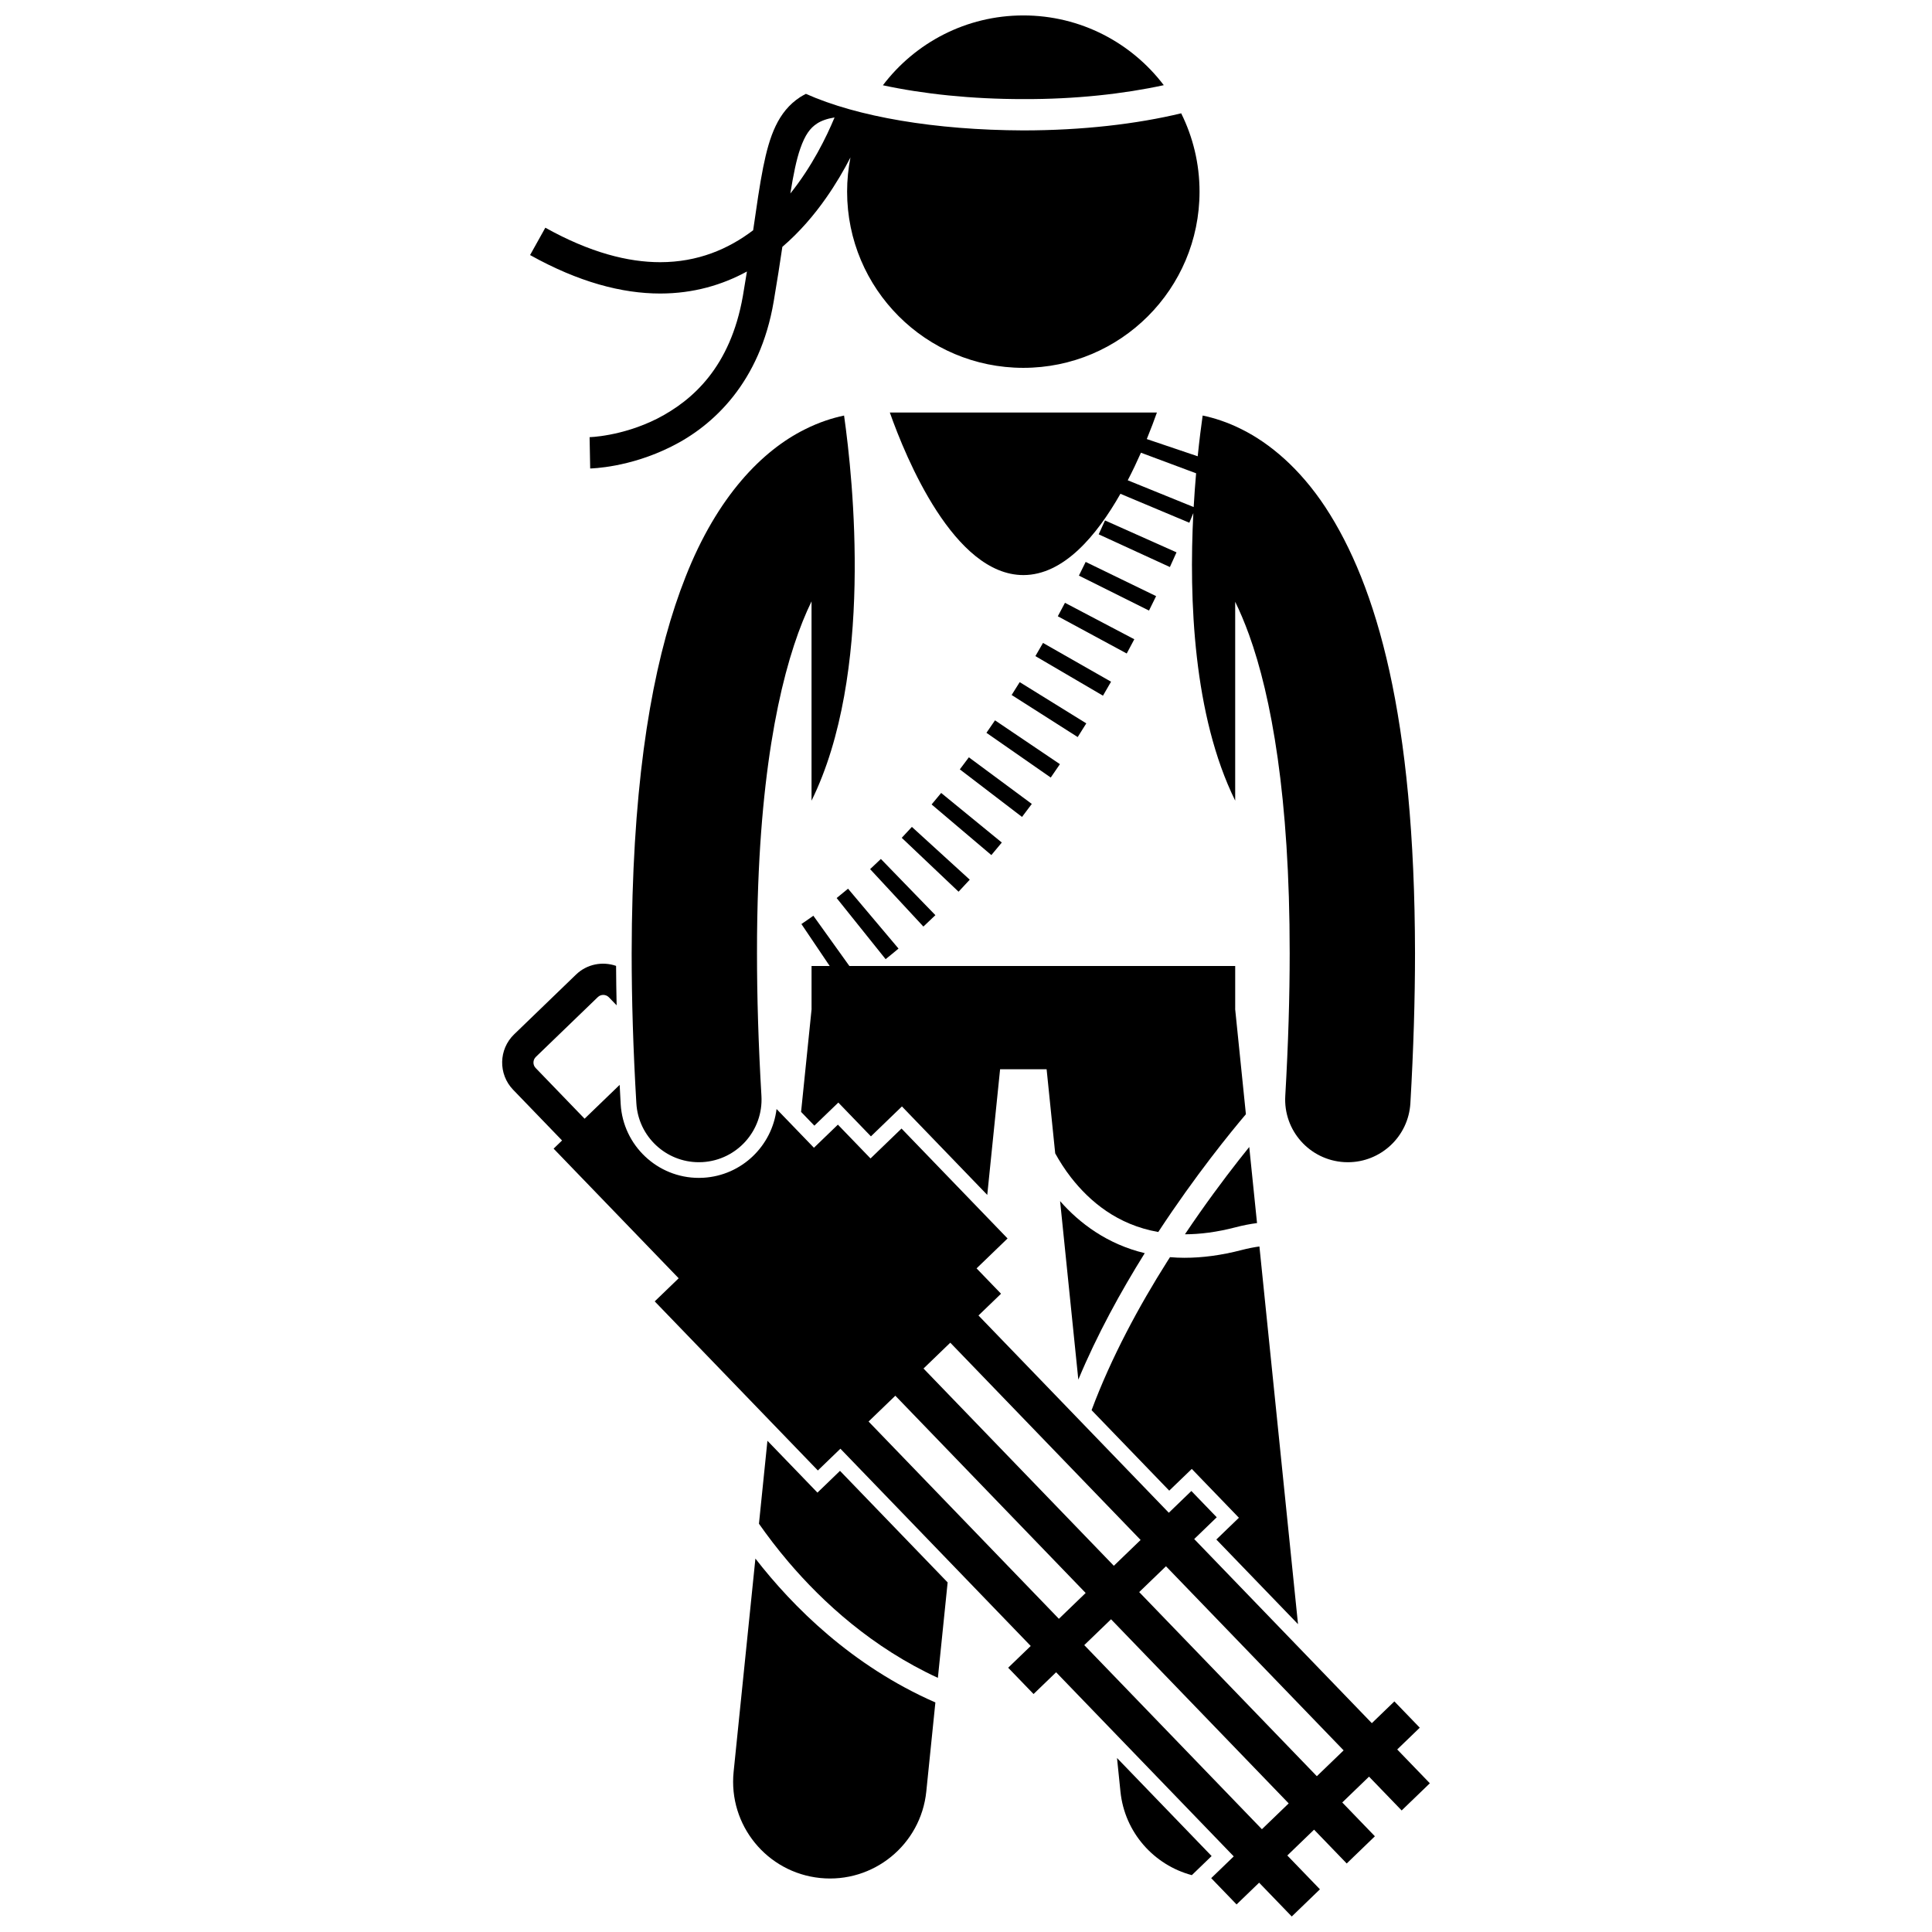
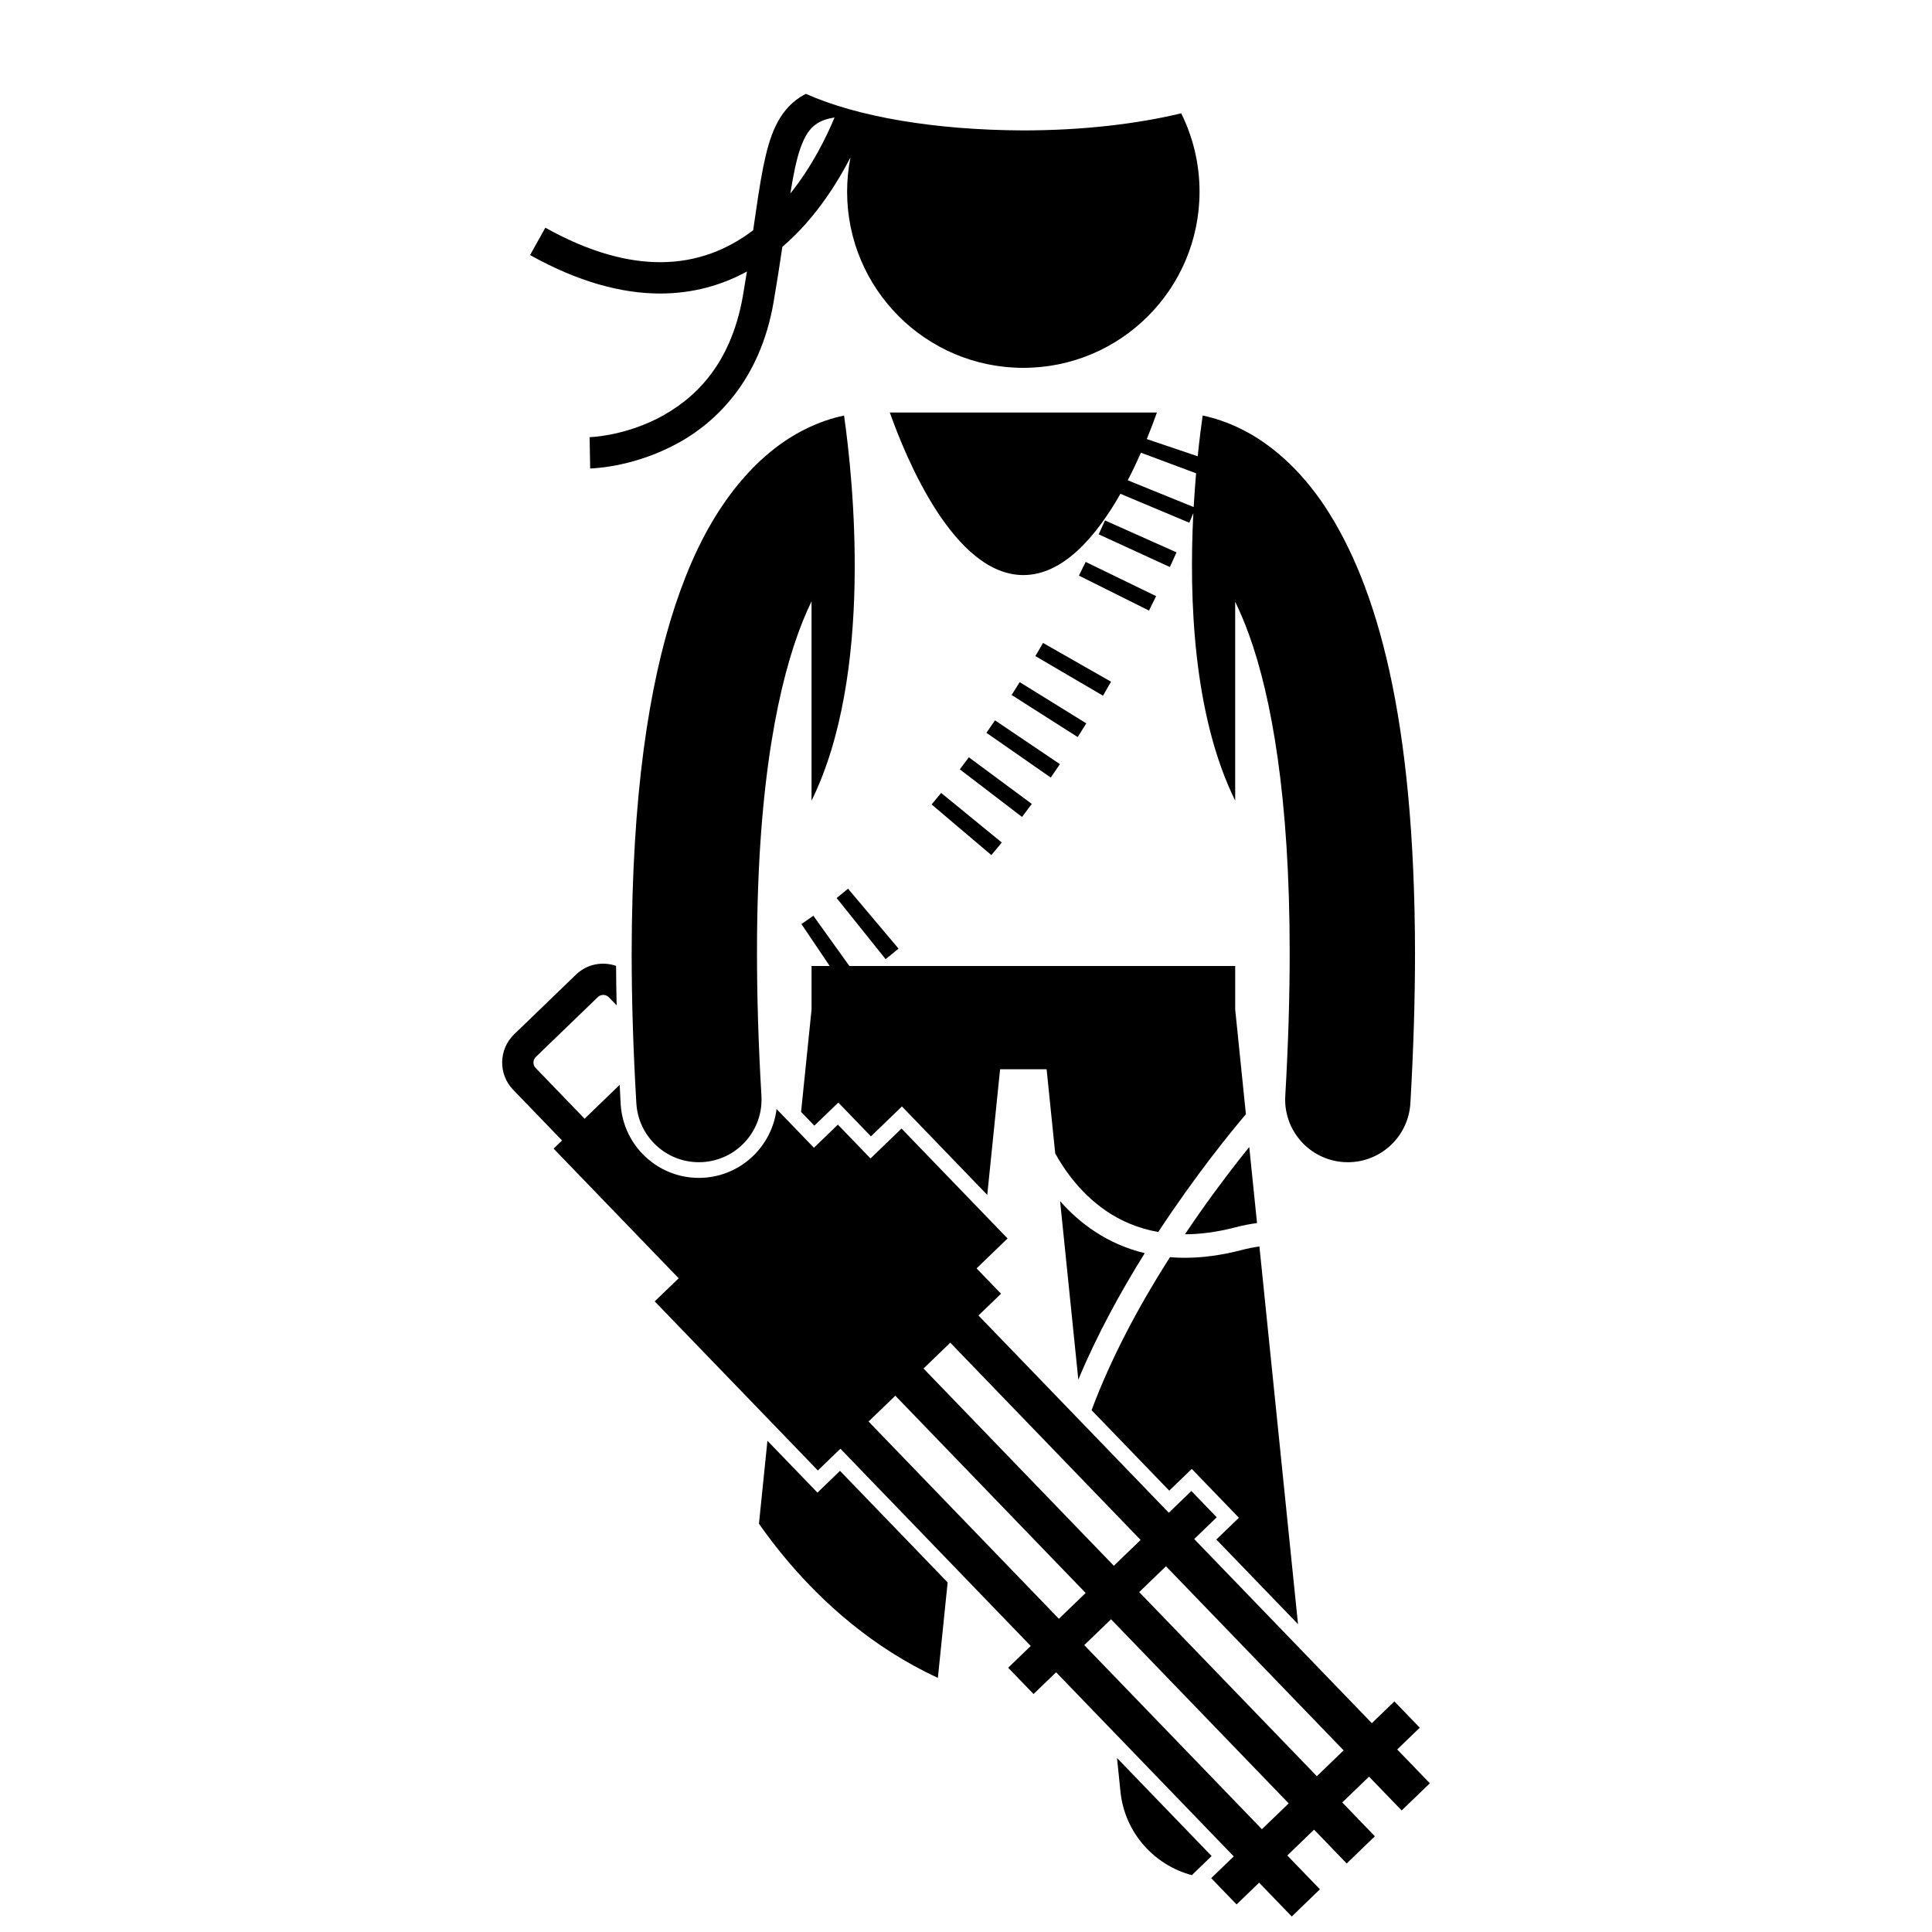
<svg xmlns="http://www.w3.org/2000/svg" width="800px" height="800px" version="1.1" viewBox="144 144 512 512">
  <defs>
    <clipPath id="b">
      <path d="m277 399h246v252.9h-246z" />
    </clipPath>
    <clipPath id="a">
      <path d="m377 148.09h76v22.906h-76z" />
    </clipPath>
  </defs>
  <path d="m363.62 536.68-2.988 2.879-2.879-2.988-10.375-10.75-2.246 21.984c2.176 3.106 4.766 6.535 7.812 10.117 9.16 10.77 22.277 22.738 39.605 30.73l2.586-25.293-28.527-29.57z" />
-   <path d="m344.19 557.04-5.773 56.512c-1.441 14.102 8.824 26.695 22.918 28.137 14.098 1.441 26.699-8.816 28.141-22.918l2.41-23.602c-22.156-9.711-37.824-25.41-47.695-38.129z" />
  <path d="m465.09 635.87-25.07-25.984 0.91 8.883c1.113 10.91 8.918 19.492 18.914 22.164l2.262-2.18z" />
  <path d="m458.02 471.1c4.031-0.008 8.492-0.57 13.445-1.863 1.965-0.516 3.848-0.875 5.66-1.109l-2.062-20.16c-0.863 1.07-1.785 2.223-2.801 3.516-3.984 5.086-9 11.809-14.242 19.617z" />
  <path d="m447.37 476.1c-9.934-2.379-17.297-7.934-22.434-13.793l4.832 47.309c4.981-11.949 11.273-23.371 17.602-33.516z" />
  <path d="m457.95 477.33c-1.336 0.004-2.625-0.066-3.891-0.168-0.227 0.355-0.453 0.699-0.68 1.062-7.481 11.812-14.891 25.508-20.098 39.484l20.578 21.328 5.977-5.758 2.879 2.988 6.727 6.969 2.879 2.988-2.988 2.879-2.988 2.887 21.641 22.43-10.227-100.09c-1.48 0.199-3.047 0.508-4.715 0.941-5.441 1.414-10.469 2.059-15.094 2.055z" />
  <path d="m415.2 400h-46.105l-9.547-13.32c-1.043 0.75-2.106 1.484-3.164 2.199l7.496 11.121h-4.809v11.312c0 0.043 0.008 0.078 0.008 0.121l-2.785 27.23 3.519 3.648 3.363-3.242 2.988-2.879 2.879 2.988 5.762 5.969 5.223-5.043 2.992-2.887 2.883 2.992 19.73 20.453 3.402-33.305h12.328l2.277 22.297c1.121 2.019 2.481 4.191 4.176 6.375 4.981 6.371 12.27 12.551 23.137 14.465 9.902-15.098 19.273-26.559 23.223-31.215l-2.844-27.844c0-0.043 0.008-0.078 0.008-0.121v-11.312l-56.141-0.008z" />
  <g clip-path="url(#b)">
    <path d="m279.98 432.8 0.004-0.004 12.969 13.441-2.242 2.164 33.145 34.355-6.348 6.125 43.234 44.809 5.973-5.766 50.438 52.277-5.977 5.766 6.727 6.969 5.977-5.766 47.074 48.793-5.973 5.766 6.723 6.969 5.977-5.766 8.648 8.961 7.469-7.207-8.648-8.961 7.094-6.844 8.648 8.961 7.469-7.207-8.648-8.961 7.094-6.844 8.648 8.961 7.469-7.203-8.648-8.961 5.977-5.766-6.727-6.969-5.977 5.766-47.074-48.793 5.973-5.766-6.723-6.969-5.977 5.766-50.441-52.277 5.977-5.766-6.484-6.719 8.215-7.926-28.102-29.129-8.215 7.926-8.648-8.961-6.348 6.125-9.906-10.266c-1.188 9.762-9.211 17.613-19.367 18.215-0.434 0.02-0.832 0.035-1.234 0.035-10.965 0-20.059-8.586-20.707-19.539-0.102-1.723-0.18-3.406-0.27-5.113l-9.297 8.969-12.969-13.441c-0.793-0.824-0.77-2.137 0.051-2.934l16.426-15.852c0.832-0.793 2.137-0.77 2.934 0.051l2.051 2.129c-0.078-3.543-0.129-7.031-0.148-10.453-3.574-1.238-7.691-0.512-10.602 2.293l-16.422 15.855c-4.117 3.984-4.234 10.551-0.258 14.68zm151.36 147.17 7.098-6.844 47.078 48.793-7.098 6.844zm68.734 27.898-7.098 6.844-47.078-48.793 7.098-6.844zm-104.24-108.04 50.438 52.277-7.094 6.844-50.438-52.277zm-14.562 14.051 50.438 52.277-7.094 6.844-50.438-52.281z" />
  </g>
  <path d="m415.2 296.4c10.645 0 19.402-10.418 25.723-21.539l18.262 7.668c0.375-0.887 0.723-1.73 1.062-2.559-1.176 22.883-0.016 53.648 11.09 76.207v-52.707c1.23 2.523 2.469 5.418 3.691 8.793 5.848 16.215 10.77 42.82 10.75 84.34 0 11.453-0.367 24.023-1.168 37.828-0.539 9.156 6.453 17.008 15.609 17.543 0.324 0.02 0.652 0.027 0.977 0.027 8.73 0.004 16.055-6.812 16.57-15.641 0.836-14.387 1.223-27.602 1.227-39.758-0.086-62.645-10.09-97.312-23.734-118.16-6.816-10.348-14.789-16.984-22.164-20.656-3.785-1.91-7.324-3.027-10.379-3.664-0.391 2.762-0.863 6.43-1.312 10.797l-13.496-4.562c1.102-2.691 2.004-5.098 2.688-7.035l-70.785-0.004c4.297 12.148 17.043 43.082 35.391 43.082zm45.781-26.973c-0.242 2.793-0.465 5.785-0.645 8.949l-17.473-7.094c1.293-2.492 2.465-4.961 3.5-7.309z" />
  <path d="m312.64 436.37c0.52 8.824 7.832 15.629 16.559 15.629 0.324 0 0.652-0.008 0.988-0.027 9.152-0.543 16.137-8.398 15.602-17.551-0.812-13.801-1.18-26.371-1.176-37.812-0.012-6.391 0.109-12.402 0.32-18.098 1.473-39.109 7.848-62.281 14.133-75.141v52.816c16.488-33.492 11.031-85.09 8.621-102.06-3.059 0.641-6.602 1.75-10.391 3.664-11.168 5.531-23.203 17.645-31.621 39.105-7.562 19.105-12.91 45.793-14.043 84.387-0.145 4.922-0.227 10.012-0.234 15.332 0 12.148 0.391 25.363 1.242 39.758z" />
  <path d="m438.44 324.66-18.031-10.277c-0.66 1.156-1.332 2.32-2.019 3.492l17.91 10.488c0.727-1.242 1.441-2.477 2.141-3.703z" />
  <path d="m417.44 357.05-16.68-12.352c-0.789 1.07-1.594 2.133-2.398 3.191l16.484 12.605c0.879-1.145 1.742-2.293 2.594-3.445z" />
-   <path d="m444.6 313.41-18.367-9.66h-0.004c-0.613 1.18-1.254 2.367-1.898 3.566l18.262 9.867c0.684-1.273 1.352-2.531 2.008-3.773z" />
  <path d="m359.54 386.67 0.004 0.004 0.004-0.004z" />
  <path d="m424.89 346.51-17.203-11.613c-0.746 1.105-1.504 2.207-2.269 3.305l17.039 11.855c0.824-1.18 1.633-2.363 2.434-3.547z" />
  <path d="m450.38 301.98-18.668-9.066v0.004c-0.582 1.191-1.176 2.398-1.789 3.625l18.574 9.262c0.648-1.293 1.277-2.566 1.883-3.824z" />
  <path d="m454.03 294.27c0.609-1.332 1.195-2.629 1.758-3.891l-18.953-8.457c-0.535 1.195-1.09 2.422-1.672 3.684z" />
  <path d="m431.88 335.7-17.648-10.926c-0.699 1.133-1.414 2.269-2.137 3.406l17.504 11.148c0.773-1.215 1.531-2.422 2.281-3.629z" />
  <path d="m385.66 363.14v0.004l0.004-0.004z" />
  <path d="m368.73 379.52c-0.996 0.836-2 1.664-3.008 2.469l12.977 16.199c1.152-0.918 2.285-1.855 3.418-2.805l-13.379-15.871-0.004 0.008z" />
-   <path d="m374.59 374.33 14.117 15.219c1.078-1 2.137-2.004 3.184-3.019l-14.449-14.898c-0.941 0.91-1.891 1.809-2.852 2.699z" />
-   <path d="m382.97 366.03 15.059 14.281c1-1.055 1.988-2.113 2.965-3.188l-15.336-13.984c-0.887 0.969-1.785 1.938-2.688 2.891z" />
  <path d="m393.42 354.14c-0.836 1.023-1.684 2.039-2.535 3.047l15.836 13.418c0.938-1.105 1.859-2.211 2.769-3.324l-16.066-13.137z" />
  <path d="m346.25 188.33c-0.938 4.688-1.711 10.184-2.656 16.688-6.617 5.031-14.703 8.457-24.629 8.465-8.496 0-18.555-2.512-30.445-9.141l-4.043 7.25c12.836 7.16 24.324 10.195 34.488 10.195 8.82-0.004 16.457-2.281 22.98-5.836-0.336 2.094-0.691 4.266-1.082 6.531-3.309 18.758-13.273 27.621-22.684 32.457-4.707 2.375-9.27 3.617-12.625 4.254-1.672 0.316-3.043 0.484-3.973 0.57-0.93 0.086-1.332 0.082-1.332 0.09l0.156 8.301c0.426-0.023 10.363-0.211 21.508-5.805 11.176-5.547 23.512-17.094 27.125-38.461 0.906-5.281 1.645-10.098 2.293-14.465 4.625-3.969 8.457-8.488 11.559-12.922 2.617-3.723 4.758-7.414 6.488-10.773-0.574 2.93-0.887 5.957-0.887 9.055 0 25.793 20.91 46.699 46.699 46.699 25.793 0 46.699-20.906 46.699-46.699 0-7.457-1.758-14.5-4.863-20.754-11.902 2.863-26.266 4.523-41.84 4.531-23.359-0.09-43.922-3.582-57.613-9.688-0.527 0.27-1.047 0.559-1.547 0.875-5.883 3.856-8.113 10.316-9.777 18.582zm14.27-11.59c1.086-0.711 2.578-1.277 4.648-1.617-2.133 5.144-5.965 12.984-11.719 20.156 0.805-4.996 1.598-8.949 2.629-11.891 1.27-3.637 2.602-5.449 4.441-6.648z" />
  <g clip-path="url(#a)">
-     <path d="m415.2 148.09c-15.195 0-28.695 7.266-37.223 18.508 10.621 2.297 23.441 3.672 37.219 3.664 13.746 0.055 26.586-1.375 37.215-3.688-8.531-11.227-22.02-18.484-37.211-18.484z" />
-   </g>
+     </g>
</svg>